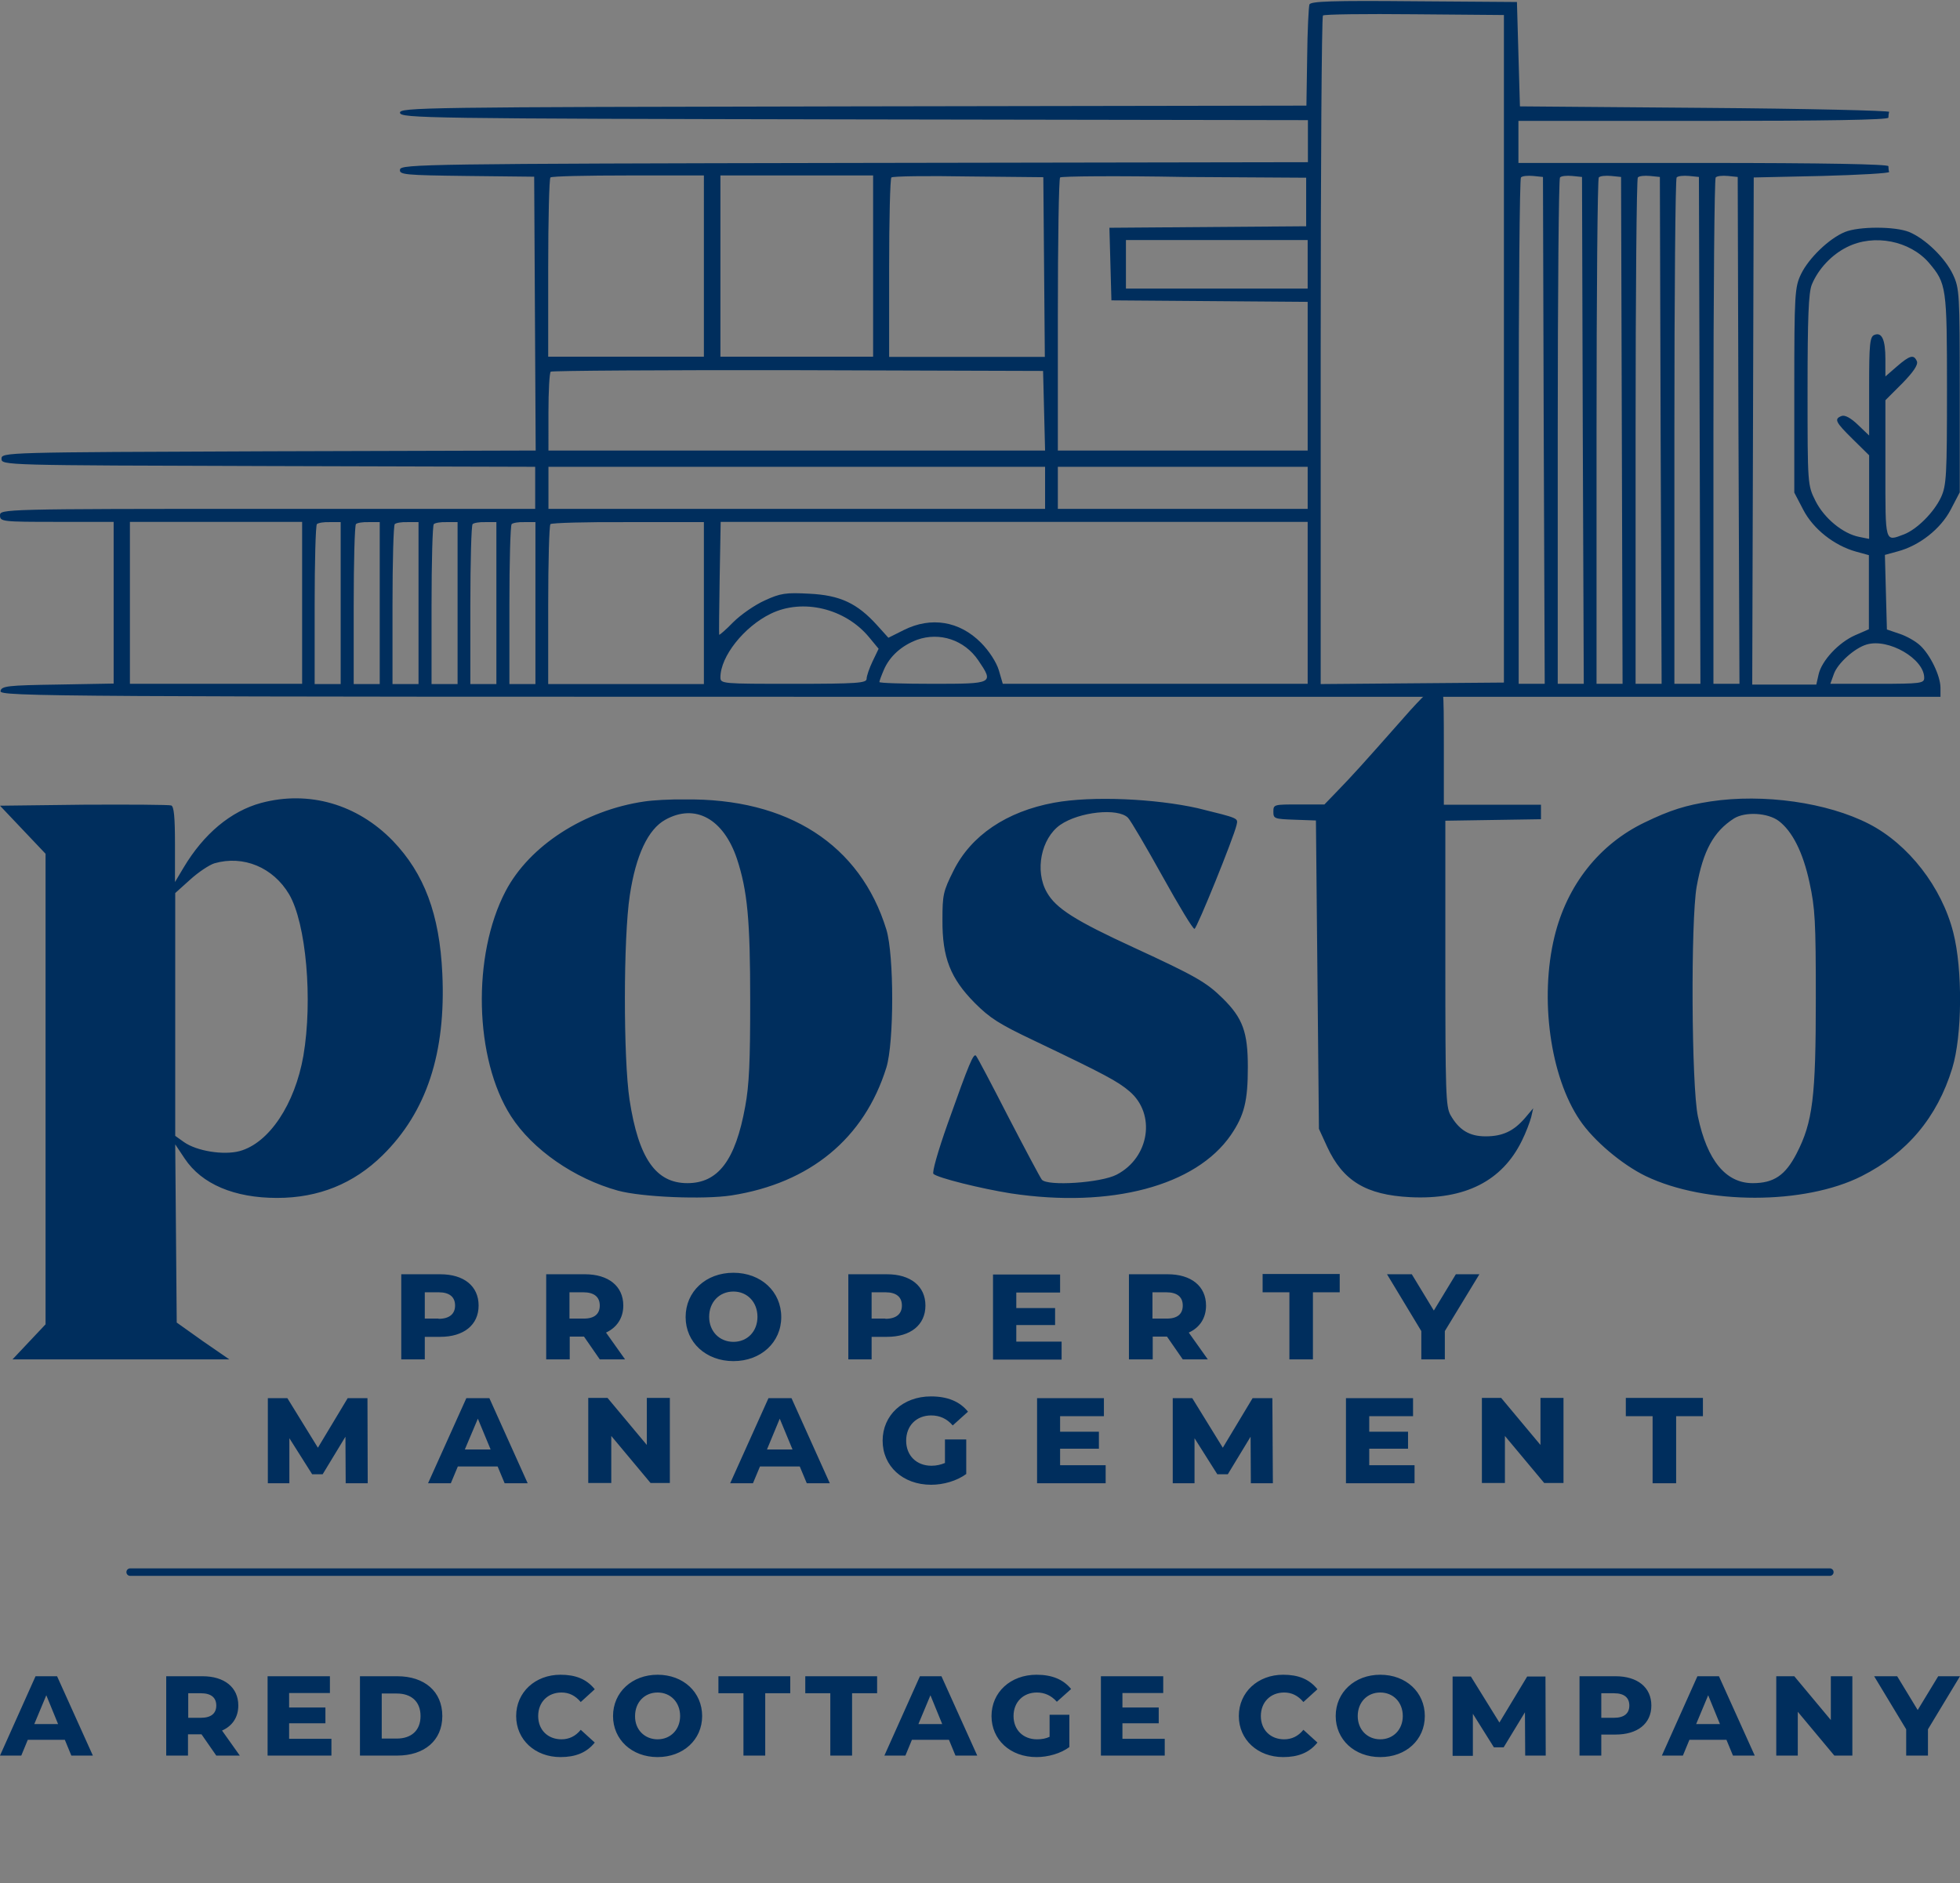
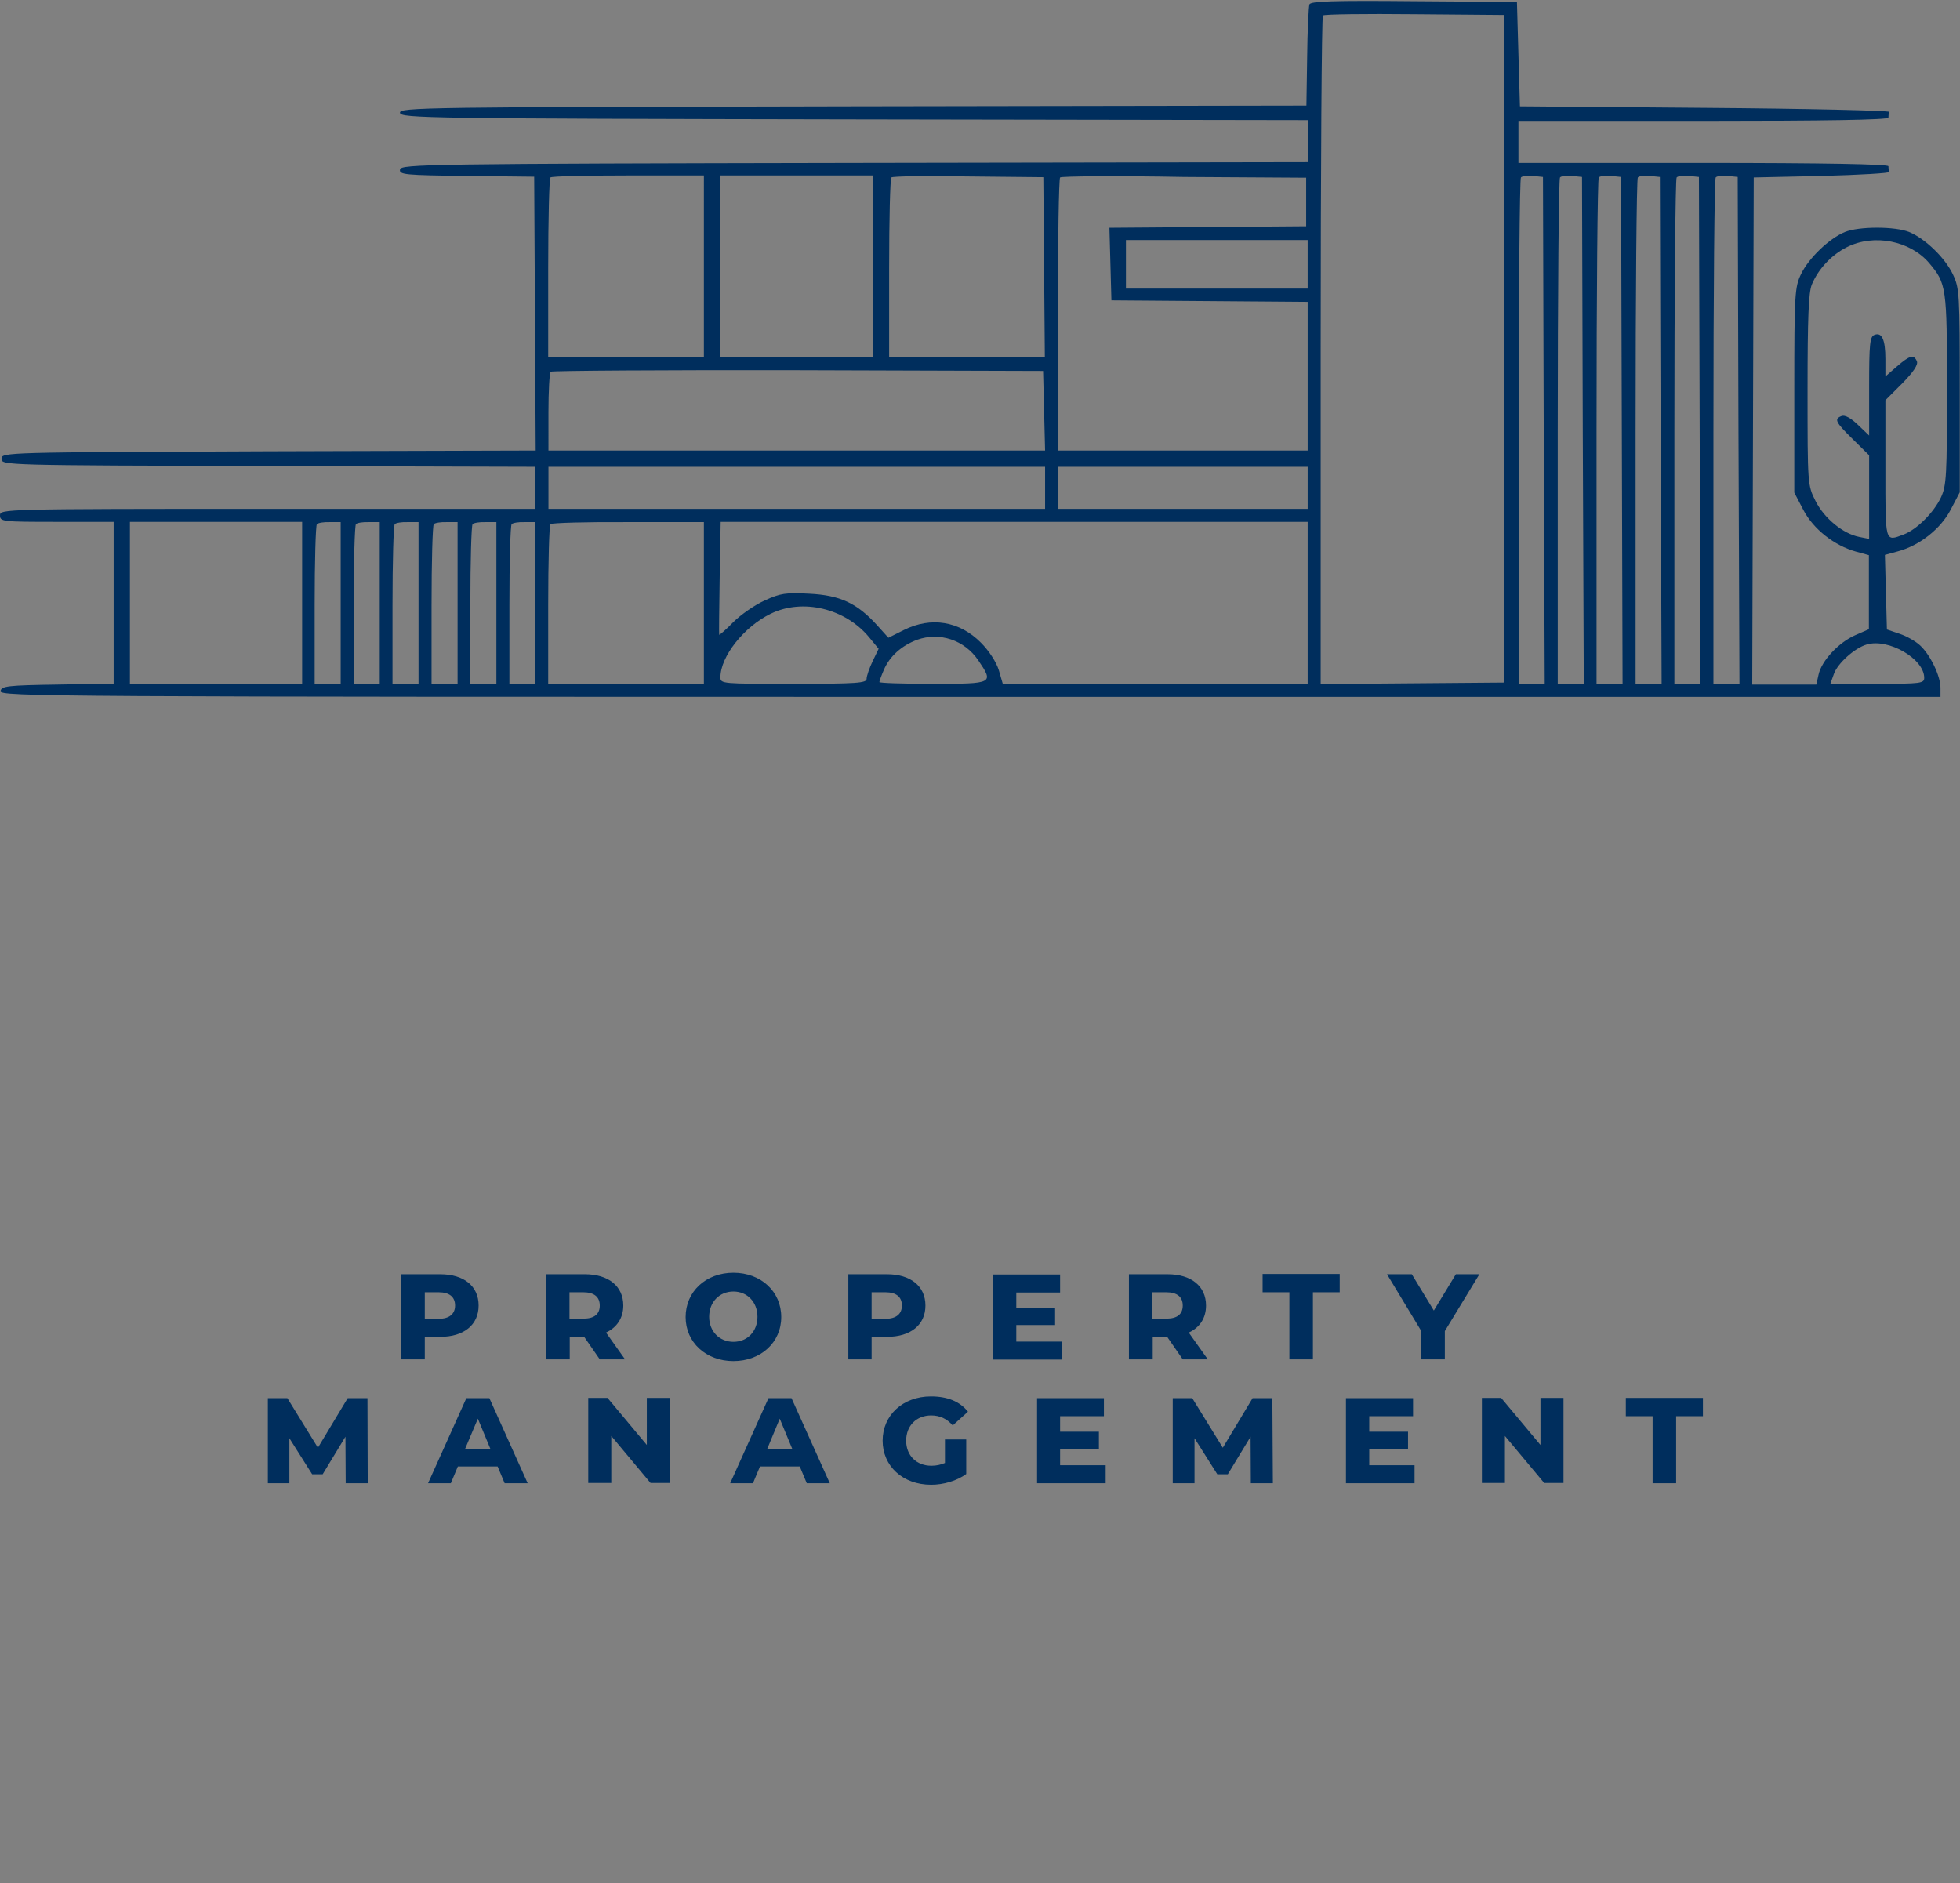
<svg xmlns="http://www.w3.org/2000/svg" version="1.1" id="Слой_1" x="0px" y="0px" viewBox="0 0 783 752.4" style="enable-background:new 0 0 783 752.4;" xml:space="preserve">
  <rect x="0" y="0" width="783" height="752.4" fill="#808080" stroke="none" />
  <style type="text/css">
	.st0{fill-rule:evenodd;clip-rule:evenodd;fill:#002E5D;}
	.st1{fill:#002E5D;}
	.st2{fill:#FFFFFF;stroke:#002E5D;stroke-width:3;stroke-linecap:round;}
</style>
  <path class="st0" d="M523.1,1.8c-0.3,0.9-0.8,10.4-0.9,21l-0.3,19.4l-181.3,0.3c-171.7,0.3-181.2,0.4-180.8,2.6  c0.4,2.1,10.4,2.3,181.6,2.6l181.1,0.3v8.4v8.4l-181.1,0.3c-170.5,0.3-181.2,0.5-181.6,2.6c-0.4,2.1,1.8,2.3,26.6,2.6l27,0.3  l0.3,54.7l0.3,54.7l-106.6,0.3C1.6,180.7,0.6,180.7,0.6,183.3c0,2.6,1,2.6,106.6,2.9l106.6,0.3v8.4v8.4H106.9  C0.9,203.3,0,203.4,0,205.9c0,2.5,0.9,2.6,22.7,2.6h22.7v32.3v32.3L23,273.5c-20.1,0.3-22.4,0.6-22.8,2.6  c-0.4,2.2,18.7,2.3,387.3,2.3h387.7l0-3.6c0-4.8-4.1-13.2-8.1-16.9c-1.8-1.7-5.5-3.8-8.3-4.7l-5-1.7l-0.4-14.9l-0.4-14.9l5.1-1.4  c8.7-2.3,17.2-9,21.2-16.7l3.6-6.9v-40.6c0-38.6-0.1-40.9-2.7-46.4c-3.1-6.6-11-14.3-17.5-17c-5.6-2.3-20.1-2.3-25.7,0  c-6.3,2.6-14.4,10.4-17.5,16.8c-2.5,5.2-2.7,7.8-2.7,46.4v40.9l3.6,6.9c4,7.7,12.4,14.3,21.1,16.7l5.1,1.4v14.8v14.8l-5.5,2.4  c-6.6,2.9-13.4,10.2-14.6,15.7l-0.9,4h-12.9H700l0.3-101.3l0.3-101.3l27.2-0.6c15-0.4,27.1-1.1,26.9-1.6c-0.2-0.5-0.3-1.6-0.3-2.3  c0-0.8-25.5-1.3-73.9-1.3h-73.9v-8.4v-8.4h73.9c48.4,0,73.9-0.4,73.9-1.3c0-0.7,0.1-1.7,0.3-2.3c0.2-0.5-32.9-1.3-73.6-1.6  l-73.9-0.6l-0.6-20.7L606,0.8l-41.2-0.3C532.6,0.2,523.5,0.5,523.1,1.8z M528.5,6.2c-0.5,0.5-0.9,60.8-0.9,134v133.1l36.6-0.3  l36.6-0.3V139.3V6l-35.7-0.3C545.5,5.5,529,5.7,528.5,6.2z M219.9,70.9c-0.5,0.5-0.9,16.8-0.9,36.2v35.4h31.1h31.1v-36.2V70.1h-30.2  C234.4,70.1,220.4,70.4,219.9,70.9z M287.8,106.3v36.2h30.5h30.5v-36.2V70.1h-30.5h-30.5V106.3z M356.1,70.9  c-0.5,0.5-0.9,16.8-0.9,36.3v35.4h31.1h31.1l-0.3-35.9l-0.3-35.9l-29.9-0.3C370.4,70.2,356.6,70.4,356.1,70.9z M423.5,70.9  c-0.5,0.5-0.9,25.2-0.9,55V180h49.9h49.9v-29.7v-29.7l-39.2-0.3l-39.2-0.3l-0.4-14.5l-0.4-14.5l39.3-0.3l39.3-0.3v-9.7v-9.7  l-48.7-0.3C446.3,70.2,424,70.4,423.5,70.9z M607.6,70.9c-0.5,0.5-0.9,46.2-0.9,101.6v100.7h5.2h5.2L616.7,172l-0.3-101.3l-3.9-0.4  C610.3,70.1,608.1,70.3,607.6,70.9z M623.2,70.9c-0.5,0.5-0.9,46.2-0.9,101.6v100.7h5.2h5.2L632.3,172L632,70.7l-3.9-0.4  C625.9,70.1,623.7,70.3,623.2,70.9z M638.7,70.9c-0.5,0.5-0.9,46.2-0.9,101.6v100.7h5.2h5.2L647.9,172l-0.3-101.3l-3.9-0.4  C641.4,70.1,639.2,70.3,638.7,70.9z M654.3,70.9c-0.5,0.5-0.9,46.2-0.9,101.6v100.7h5.2h5.2L663.4,172l-0.3-101.3l-3.9-0.4  C657,70.1,654.8,70.3,654.3,70.9z M669.8,70.9c-0.5,0.5-0.9,46.2-0.9,101.6v100.7h5.2h5.2L679,172l-0.3-101.3l-3.9-0.4  C672.5,70.1,670.3,70.3,669.8,70.9z M685.4,70.9c-0.5,0.5-0.9,46.2-0.9,101.6v100.7h5.2h5.2L694.5,172l-0.3-101.3l-3.9-0.4  C688.1,70.1,685.9,70.3,685.4,70.9z M449.8,105.6v9.7h36.3h36.3v-9.7v-9.7h-36.3h-36.3V105.6z M737.9,98.7c-6.1,3-11.5,8.7-14.1,15  c-1.3,3.2-1.7,13.2-1.7,42.1c0,37.9,0,38,3.2,44.4c3.5,6.9,10.9,13,17.4,14.3l4,0.8v-16.7v-16.7l-6.5-6.4c-7-6.9-7.6-8.1-4.5-9.3  c1.3-0.5,3.7,0.8,6.5,3.5l4.5,4.3v-19.7c0-16.9,0.3-19.8,2.1-20.5c3-1.2,4.4,1.9,4.4,9.7l0,6.9l4.6-4c5.2-4.5,6.8-4.9,8-2  c0.5,1.4-1.5,4.3-5.9,8.8l-6.7,6.7v27.5c0,29.9-0.3,29,7.4,26.1c5.2-2,12-8.8,14.8-14.8c2.2-4.7,2.4-8.9,2.4-43.1  c0-41-0.2-42.3-7.2-50.6C763,96.2,748.7,93.3,737.9,98.7z M220,148.5c-0.5,0.5-0.9,7.8-0.9,16.2V180h99.2h99.2l-0.4-15.9l-0.4-15.9  l-98-0.3C264.9,147.8,220.4,148.1,220,148.5z M219.1,194.9v8.4h99.2h99.2v-8.4v-8.4h-99.2h-99.2V194.9z M422.6,194.9v8.4h49.9h49.9  v-8.4v-8.4h-49.9h-49.9V194.9z M51.9,240.9v32.3h34.4h34.4v-32.3v-32.4H86.2H51.9V240.9z M126.6,209.4c-0.5,0.5-0.9,15-0.9,32.4  v31.5h5.2h5.2v-32.3v-32.4h-4.3C129.4,208.5,127.1,208.9,126.6,209.4z M142.2,209.4c-0.5,0.5-0.9,15-0.9,32.4v31.5h5.2h5.2v-32.3  v-32.4h-4.3C145,208.5,142.6,208.9,142.2,209.4z M157.7,209.4c-0.5,0.5-0.9,15-0.9,32.4v31.5h5.2h5.2v-32.3v-32.4h-4.3  C160.5,208.5,158.2,208.9,157.7,209.4z M173.3,209.4c-0.5,0.5-0.9,15-0.9,32.4v31.5h5.2h5.2v-32.3v-32.4h-4.3  C176.1,208.5,173.8,208.9,173.3,209.4z M188.8,209.4c-0.5,0.5-0.9,15-0.9,32.4v31.5h5.2h5.2v-32.3v-32.4H194  C191.6,208.5,189.3,208.9,188.8,209.4z M204.4,209.4c-0.5,0.5-0.9,15-0.9,32.4v31.5h5.2h5.2v-32.3v-32.4h-4.3  C207.2,208.5,204.9,208.9,204.4,209.4z M219.9,209.4c-0.5,0.5-0.9,15-0.9,32.4v31.5h31.1h31.1v-32.3v-32.4h-30.2  C234.4,208.5,220.4,208.9,219.9,209.4z M287.5,230.8c-0.2,12.3-0.3,22.5-0.2,22.8c0.1,0.2,2.7-2,5.6-5c3-3,8.6-6.9,12.6-8.7  c6.3-2.9,8.4-3.2,17.8-2.7c12.3,0.6,19.1,3.8,27,12.5l4.6,5.1l6.2-3.1c10.8-5.4,22.2-3.6,30.8,5.1c3.2,3.2,6.1,7.7,7.1,10.9l1.6,5.5  h60.9h60.9v-32.3v-32.4H405.2H287.9L287.5,230.8z M307.9,245.2c-10.7,5.2-20.1,17.1-20.1,25.4c0,2.6,0.7,2.6,29.2,2.6  c25.5,0,29.2-0.3,29.2-2c0-1.1,1.1-4.3,2.4-7l2.4-5l-3.8-4.6C337.6,243,320.6,239,307.9,245.2z M366.4,255.6  c-6.2,2.3-11,6.6-13.3,12c-1,2.3-1.8,4.5-1.8,4.9s9.6,0.7,21.4,0.7c24.2,0,24.4-0.1,18.1-9.4C385.3,255.7,375.4,252.4,366.4,255.6z   M745.7,257.5c-4.8,1.4-11.6,7.5-13.1,11.8l-1.4,3.9H750c17.4,0,18.7-0.2,18.7-2.4C768.7,263.2,754.4,254.9,745.7,257.5z" />
  <g>
-     <path class="st0" d="M561,286.5c-17.4,19.7-20.6,23.2-26.5,29.3l-5.4,5.6h-10.2c-10,0-10.2,0-10.2,2.9c0,2.8,0.4,2.9,8.5,3.2   l8.5,0.3l0.6,61.6l0.6,61.6l3.3,7.2c6.3,13.6,15.5,19.2,33.1,20.1c21.9,1.1,36.8-6.4,44.7-22.6c1.6-3.2,3.2-7.5,3.7-9.4l0.8-3.5   l-3.3,3.9c-4.5,5.2-8.9,7.3-15.7,7.3c-6.6,0-10.7-2.6-14.1-8.6c-1.8-3.4-2-8.9-2-60.6v-56.9l19.1-0.3l19.1-0.3v-2.9v-2.9h-19.4   h-19.4v-24.1c0-22.4-0.2-24.1-2.1-24.1C573.5,273.3,567.7,278.8,561,286.5z M104.3,320.8c-12.1,3.3-22.9,12.3-31,25.9l-3.4,5.7   l0-15c0-11-0.4-15.2-1.5-15.6c-0.8-0.3-16.6-0.4-35-0.3L0,321.9l9.1,9.6l9.1,9.6v94v94l-6.6,7l-6.6,7h43.3h43.3L81,535.8l-10.4-7.4   l-0.3-35.6l-0.3-35.6l3.8,5.7c6.8,10.2,19.8,15.7,36.9,15.7c16.6,0,30.6-5.7,42.1-17c17.6-17.3,25.4-40.9,23.9-72.7   c-1.1-23.6-7.2-39.9-19.8-53C142.7,321.3,123.4,315.7,104.3,320.8z M257.5,320.2c-24.1,3.5-46,17.7-55.5,35.8   c-13.5,25.7-12.5,67.1,2.1,89.9c8.6,13.4,25.4,25,42.8,29.8c9.6,2.6,34.2,3.6,45.3,1.9c31.4-4.9,53.1-22.8,61.9-51.1   c3.1-10.1,3.1-44.9,0-55.1c-10.4-33.9-39.3-52.6-80.7-52C267.9,319.3,260.8,319.7,257.5,320.2z M421.1,320.7   c-19,3.5-33.2,13.1-40.2,27.2c-4.1,8.2-4.4,9.6-4.4,19.6c-0.1,15.1,3.2,23.4,12.9,33.2c6.1,6.1,9.7,8.4,23.6,15   c28.5,13.6,33.5,16.3,38.2,20.3c10.7,9.1,8,26.5-5.1,33.3c-6.3,3.3-27.7,4.7-29.9,2c-0.7-0.9-6.7-12.2-13.4-25.1   c-6.6-12.9-12.4-23.9-12.9-24.4c-1-1.1-2.7,2.9-11.3,27.1c-4,11.3-6.3,19.5-5.7,20.1c1.7,1.6,19,5.9,31,7.8   c39.9,6,73.8-3,87.8-23.3c5.4-7.9,6.8-13.6,6.8-27.2c0-13.9-2-19.5-10-27.4c-6.6-6.5-10.8-8.9-35.5-20.3   c-23.5-10.8-31.2-15.7-34.8-22.1c-4.9-8.6-2.3-21.5,5.3-26.9c7.6-5.3,23.1-6.9,27.1-2.9c1.1,1.1,7.3,11.7,13.8,23.4   c6.5,11.7,12.2,21.2,12.8,21c1-0.3,15.6-36.3,16.8-41.5c0.6-2.8,1.1-2.6-15.5-6.7C461.6,319.1,436.3,317.9,421.1,320.7z    M683.3,320.2c-9.7,1.5-16,3.4-26.3,8.4c-18.1,8.7-31,25-36,45.6c-6,24.7-1.7,55.9,10.1,73.3c5.5,8.2,16.9,17.8,26.4,22.4   c24,11.5,63.4,11.5,86.2,0c18.2-9.2,30.2-23.5,36.2-43.1c4-13,4.2-39.5,0.4-54.3c-4.6-18.1-17.9-35.2-33.6-43.3   C730,320.6,704.5,317,683.3,320.2z M265.8,327.5c-6.9,3.8-11.8,14.2-14.2,30.2c-2.6,16.9-2.6,65.2-0.1,81.7   c3.6,23.4,10.5,33.3,23.1,33.3c12.3,0,19.2-9.1,23.1-30.6c1.6-8.6,2-18,2-42.2c0-32.5-1.1-44-5.3-56.8   C289,327.1,277.7,320.9,265.8,327.5z M692.7,327c-8.1,5.2-12.3,12.8-14.9,27.2c-2.4,13.6-2.1,79.7,0.5,91.9   c3.7,17.6,11.2,26.6,21.9,26.6c8.4,0,13-3.1,17.5-11.8c6.5-12.6,7.7-22.5,7.7-62.1c0-30.9-0.3-35.9-2.5-46.1   c-2.6-12.2-6.9-20.6-12.3-24.7C706.2,324.7,697.2,324.2,692.7,327z M85.7,344.9c-2,0.6-6.4,3.5-9.7,6.5l-6,5.4v48.5v48.5l3.5,2.5   c5.1,3.6,15.8,5.3,22.2,3.6c11.8-3.2,22.1-18.7,25.5-38.1c3.8-22.3,1.1-52.9-5.7-64.5C109.1,346.5,97.2,341.6,85.7,344.9z" />
    <path class="st1" d="M175.9,509.1c9.4,0,15.3,4.7,15.3,12.5c0,7.8-6,12.5-15.3,12.5h-6.2v9h-9.4v-34H175.9z M175.2,526.9   c4.4,0,6.6-2,6.6-5.3c0-3.4-2.2-5.3-6.6-5.3h-5.5v10.5H175.2z M239.6,543.1l-6.3-9.1h-5.7v9.1h-9.4v-34h15.5   c9.3,0,15.3,4.7,15.3,12.5c0,5-2.6,8.8-6.9,10.8l7.6,10.7H239.6z M239.6,521.6c0-3.4-2.2-5.3-6.6-5.3h-5.5v10.5h5.5   C237.4,526.9,239.6,525,239.6,521.6z M293,543.8c-11,0-19.1-7.5-19.1-17.6c0-10.2,8.1-17.7,19.1-17.7c11,0,19.1,7.5,19.1,17.7   C312.1,536.3,304,543.8,293,543.8z M293,536.1c5.6,0,9.6-4.2,9.6-10c0-5.9-4.1-10.1-9.6-10.1c-5.6,0-9.7,4.2-9.7,10.1   C283.3,531.9,287.4,536.1,293,536.1z M354.4,509.1c9.3,0,15.3,4.7,15.3,12.5c0,7.8-6,12.5-15.3,12.5h-6.2v9h-9.3v-34H354.4z    M353.7,526.9c4.4,0,6.6-2,6.6-5.3c0-3.4-2.2-5.3-6.6-5.3h-5.5v10.5H353.7z M405.9,536h18.2v7.2h-27.4v-34h26.8v7.2h-17.5v6.2h15.5   v6.8h-15.5V536z M472.5,543.1l-6.3-9.1h-5.7v9.1H451v-34h15.5c9.3,0,15.3,4.7,15.3,12.5c0,5-2.5,8.8-6.9,10.8l7.6,10.7H472.5z    M472.5,521.6c0-3.4-2.2-5.3-6.6-5.3h-5.5v10.5h5.5C470.3,526.9,472.5,525,472.5,521.6z M515.1,543.1v-26.8h-10.7v-7.3h30.8v7.3   h-10.7v26.8H515.1z M591,509.1l-13.8,22.7v11.3h-9.4v-11.3l-13.7-22.7h9.9l8.8,14.5l8.8-14.5H591z M146.9,592.6h-8.8l-0.1-18.6   l-9.1,15h-4.2l-9.1-14.4v18H107v-34h7.8l12.2,19.8l11.9-19.8h7.9L146.9,592.6z M201.6,592.6l-2.8-6.7h-15.9l-2.8,6.7H171l15.3-34   h9.2l15.3,34H201.6z M185.7,579.1H196l-5.1-12.3L185.7,579.1z M258.4,558.5h9.2v34h-7.7l-15.7-18.8v18.8H235v-34h7.7l15.7,18.8   V558.5z M322.3,592.6l-2.8-6.7h-15.9l-2.8,6.7h-9.1l15.3-34h9.2l15.3,34H322.3z M306.4,579.1h10.2l-5.1-12.3L306.4,579.1z    M377.5,584.5v-9.4h8.5v13.8c-3.8,2.8-9.2,4.3-14,4.3c-11.4,0-19.4-7.5-19.4-17.6c0-10.2,8.1-17.7,19.3-17.7c6.6,0,11.5,2,14.8,6.1   l-6.1,5.5c-2.3-2.7-5.2-4-8.6-4c-5.8,0-10,4-10,10.1c0,5.9,4.1,10,10.1,10C374.1,585.6,375.8,585.2,377.5,584.5z M423.5,585.4h18.2   v7.2h-27.4v-34H441v7.2h-17.5v6.2H439v6.8h-15.5V585.4z M508.5,592.6h-8.8l-0.1-18.6l-9.1,15h-4.2l-9.1-14.4v18h-8.7v-34h7.8   l12.2,19.8l11.9-19.8h7.9L508.5,592.6z M546.9,585.4h18.2v7.2h-27.4v-34h26.8v7.2h-17.5v6.2h15.5v6.8h-15.5V585.4z M615.4,558.5   h9.2v34h-7.7l-15.7-18.8v18.8H592v-34h7.7l15.7,18.8V558.5z M660.2,592.6v-26.8h-10.7v-7.3h30.8v7.3h-10.7v26.8H660.2z" />
  </g>
-   <path class="st1" d="M28.5,701.4l-2.6-6.3H11.1l-2.6,6.3H0l14.2-31.7h8.6l14.3,31.7H28.5z M13.7,688.8h9.5l-4.7-11.5L13.7,688.8z   M86.4,701.4l-5.9-8.5h-5.4v8.5h-8.7v-31.7h14.5c8.7,0,14.3,4.4,14.3,11.7c0,4.7-2.4,8.2-6.5,10l7.1,10H86.4z M86.4,681.4  c0-3.1-2-4.9-6.1-4.9h-5.1v9.8h5.1C84.4,686.3,86.4,684.5,86.4,681.4z M115.5,694.7h16.9v6.7h-25.5v-31.7h24.9v6.7h-16.3v5.8H130  v6.3h-14.5V694.7z M143.8,701.4v-31.7h14.9c10.9,0,18,6.1,18,15.9c0,9.8-7.2,15.8-18,15.8H143.8z M152.5,694.6h6  c5.8,0,9.5-3.2,9.5-9c0-5.8-3.7-9-9.5-9h-6V694.6z M223.9,702c-10.1,0-17.7-6.9-17.7-16.4s7.6-16.5,17.7-16.5c6,0,10.4,1.7,13.7,5.8  l-5.6,5.1c-2.2-2.6-4.7-3.8-7.7-3.8c-5.4,0-9.3,3.8-9.3,9.4c0,5.6,3.9,9.3,9.3,9.3c3,0,5.6-1.2,7.7-3.8l5.6,5.1  C234.3,700.3,229.8,702,223.9,702z M262.7,702c-10.3,0-17.8-7-17.8-16.4c0-9.5,7.6-16.5,17.8-16.5c10.3,0,17.8,7,17.8,16.5  C280.5,695.1,272.9,702,262.7,702z M262.7,694.9c5.2,0,9-3.9,9-9.3c0-5.5-3.8-9.4-9-9.4s-9,3.9-9,9.4  C253.6,691,257.5,694.9,262.7,694.9z M297,701.4v-24.9h-10v-6.8h28.7v6.8h-10v24.9H297z M331.7,701.4v-24.9h-10v-6.8h28.7v6.8h-10  v24.9H331.7z M381.7,701.4l-2.6-6.3h-14.8l-2.6,6.3h-8.4l14.2-31.7h8.6l14.3,31.7H381.7z M366.9,688.8h9.5l-4.7-11.5L366.9,688.8z   M419.3,693.9v-8.8h7.9V698c-3.5,2.6-8.6,4-13.1,4c-10.6,0-18-7-18-16.4c0-9.5,7.6-16.5,18-16.5c6.2,0,10.7,1.9,13.8,5.7l-5.7,5.1  c-2.2-2.5-4.9-3.7-8-3.7c-5.4,0-9.3,3.8-9.3,9.4c0,5.5,3.8,9.3,9.4,9.3C416.2,694.9,417.8,694.6,419.3,693.9z M448.4,694.7h16.9v6.7  h-25.5v-31.7h24.9v6.7h-16.3v5.8h14.5v6.3h-14.5V694.7z M512.6,702c-10.1,0-17.7-6.9-17.7-16.4s7.6-16.5,17.7-16.5  c6,0,10.4,1.7,13.7,5.8l-5.6,5.1c-2.2-2.6-4.7-3.8-7.7-3.8c-5.4,0-9.3,3.8-9.3,9.4c0,5.6,3.9,9.3,9.3,9.3c3,0,5.6-1.2,7.7-3.8  l5.6,5.1C523,700.3,518.5,702,512.6,702z M551.4,702c-10.3,0-17.8-7-17.8-16.4c0-9.5,7.6-16.5,17.8-16.5c10.3,0,17.8,7,17.8,16.5  C569.2,695.1,561.7,702,551.4,702z M551.4,694.9c5.2,0,9-3.9,9-9.3c0-5.5-3.8-9.4-9-9.4c-5.2,0-9,3.9-9,9.4  C542.4,691,546.2,694.9,551.4,694.9z M617.5,701.4h-8.2l-0.1-17.3l-8.5,14h-3.9l-8.4-13.4v16.8h-8.1v-31.7h7.3l11.4,18.4l11.1-18.4  h7.3L617.5,701.4z M645.4,669.7c8.7,0,14.3,4.4,14.3,11.7c0,7.3-5.6,11.6-14.3,11.6h-5.7v8.4H631v-31.7H645.4z M644.8,686.3  c4.1,0,6.1-1.8,6.1-4.9c0-3.1-2-4.9-6.1-4.9h-5.1v9.8H644.8z M692.3,701.4l-2.6-6.3h-14.8l-2.6,6.3h-8.4l14.2-31.7h8.6l14.3,31.7  H692.3z M677.6,688.8h9.5l-4.7-11.5L677.6,688.8z M731.5,669.7h8.5v31.7h-7.2l-14.6-17.5v17.5h-8.6v-31.7h7.2l14.6,17.5V669.7z   M783,669.7l-12.8,21.2v10.5h-8.7v-10.5l-12.8-21.2h9.2l8.2,13.5l8.2-13.5H783z" />
-   <path class="st2" d="M52,628.1H731" />
</svg>